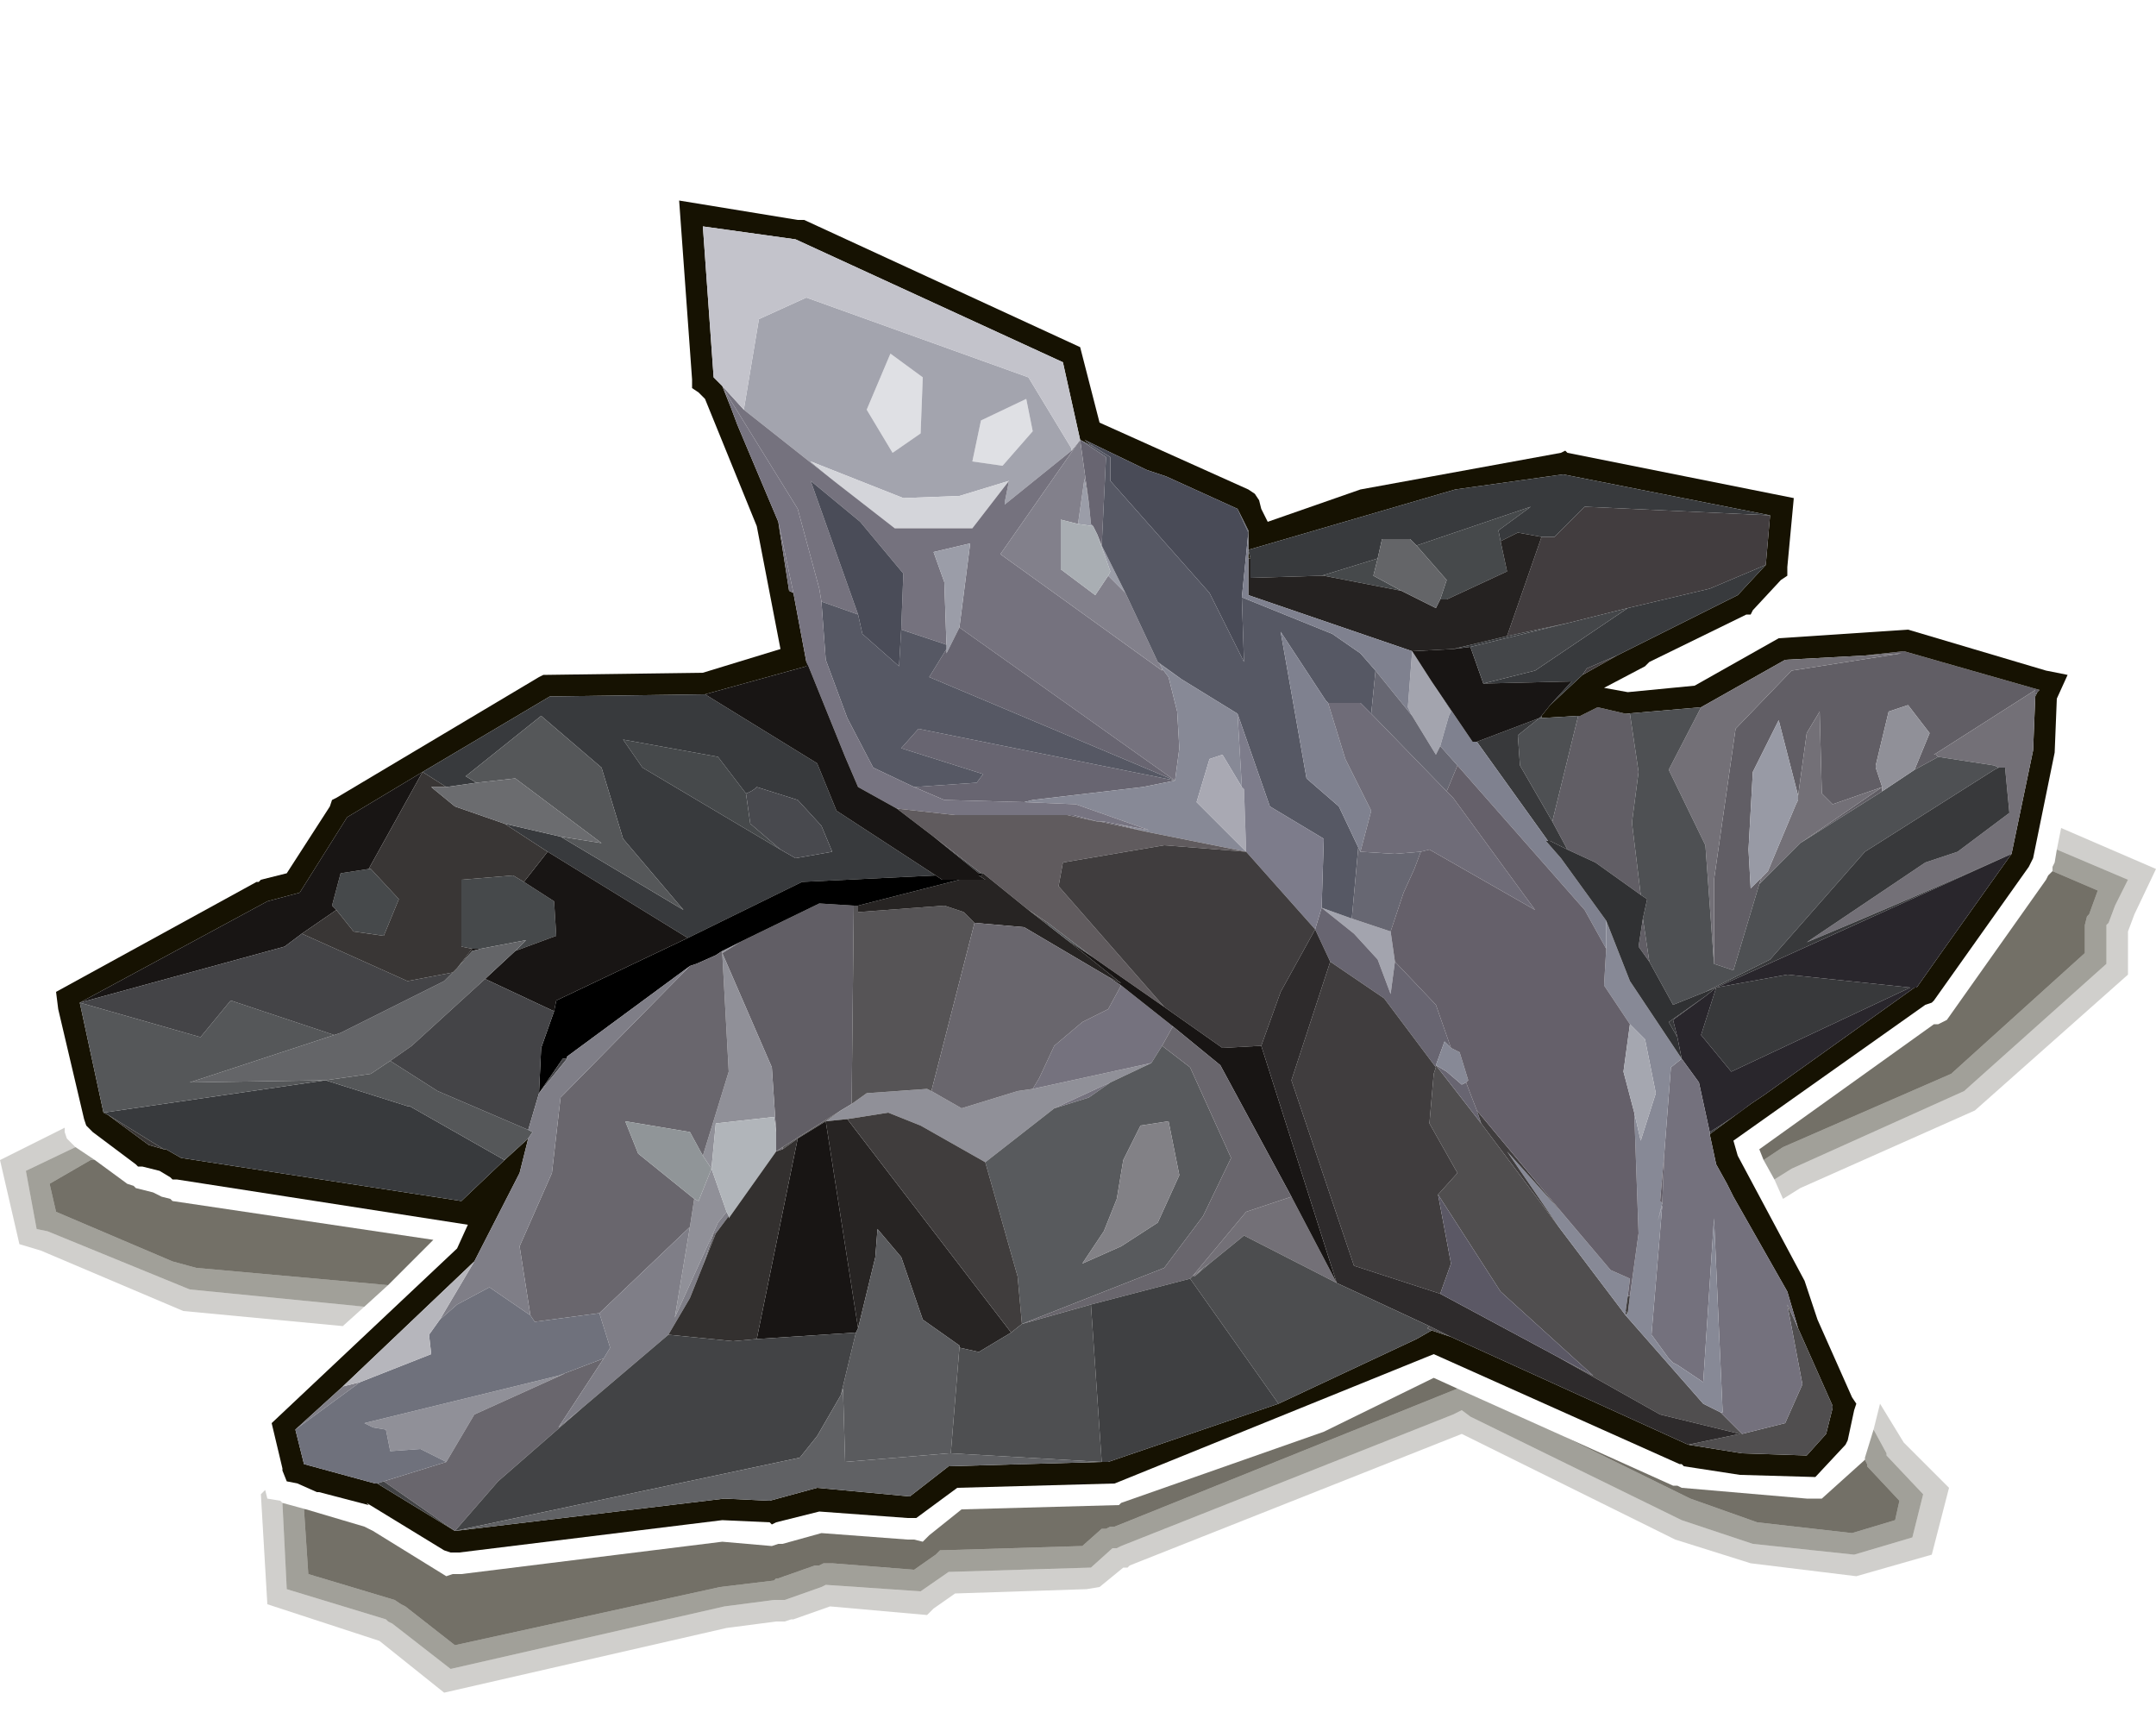
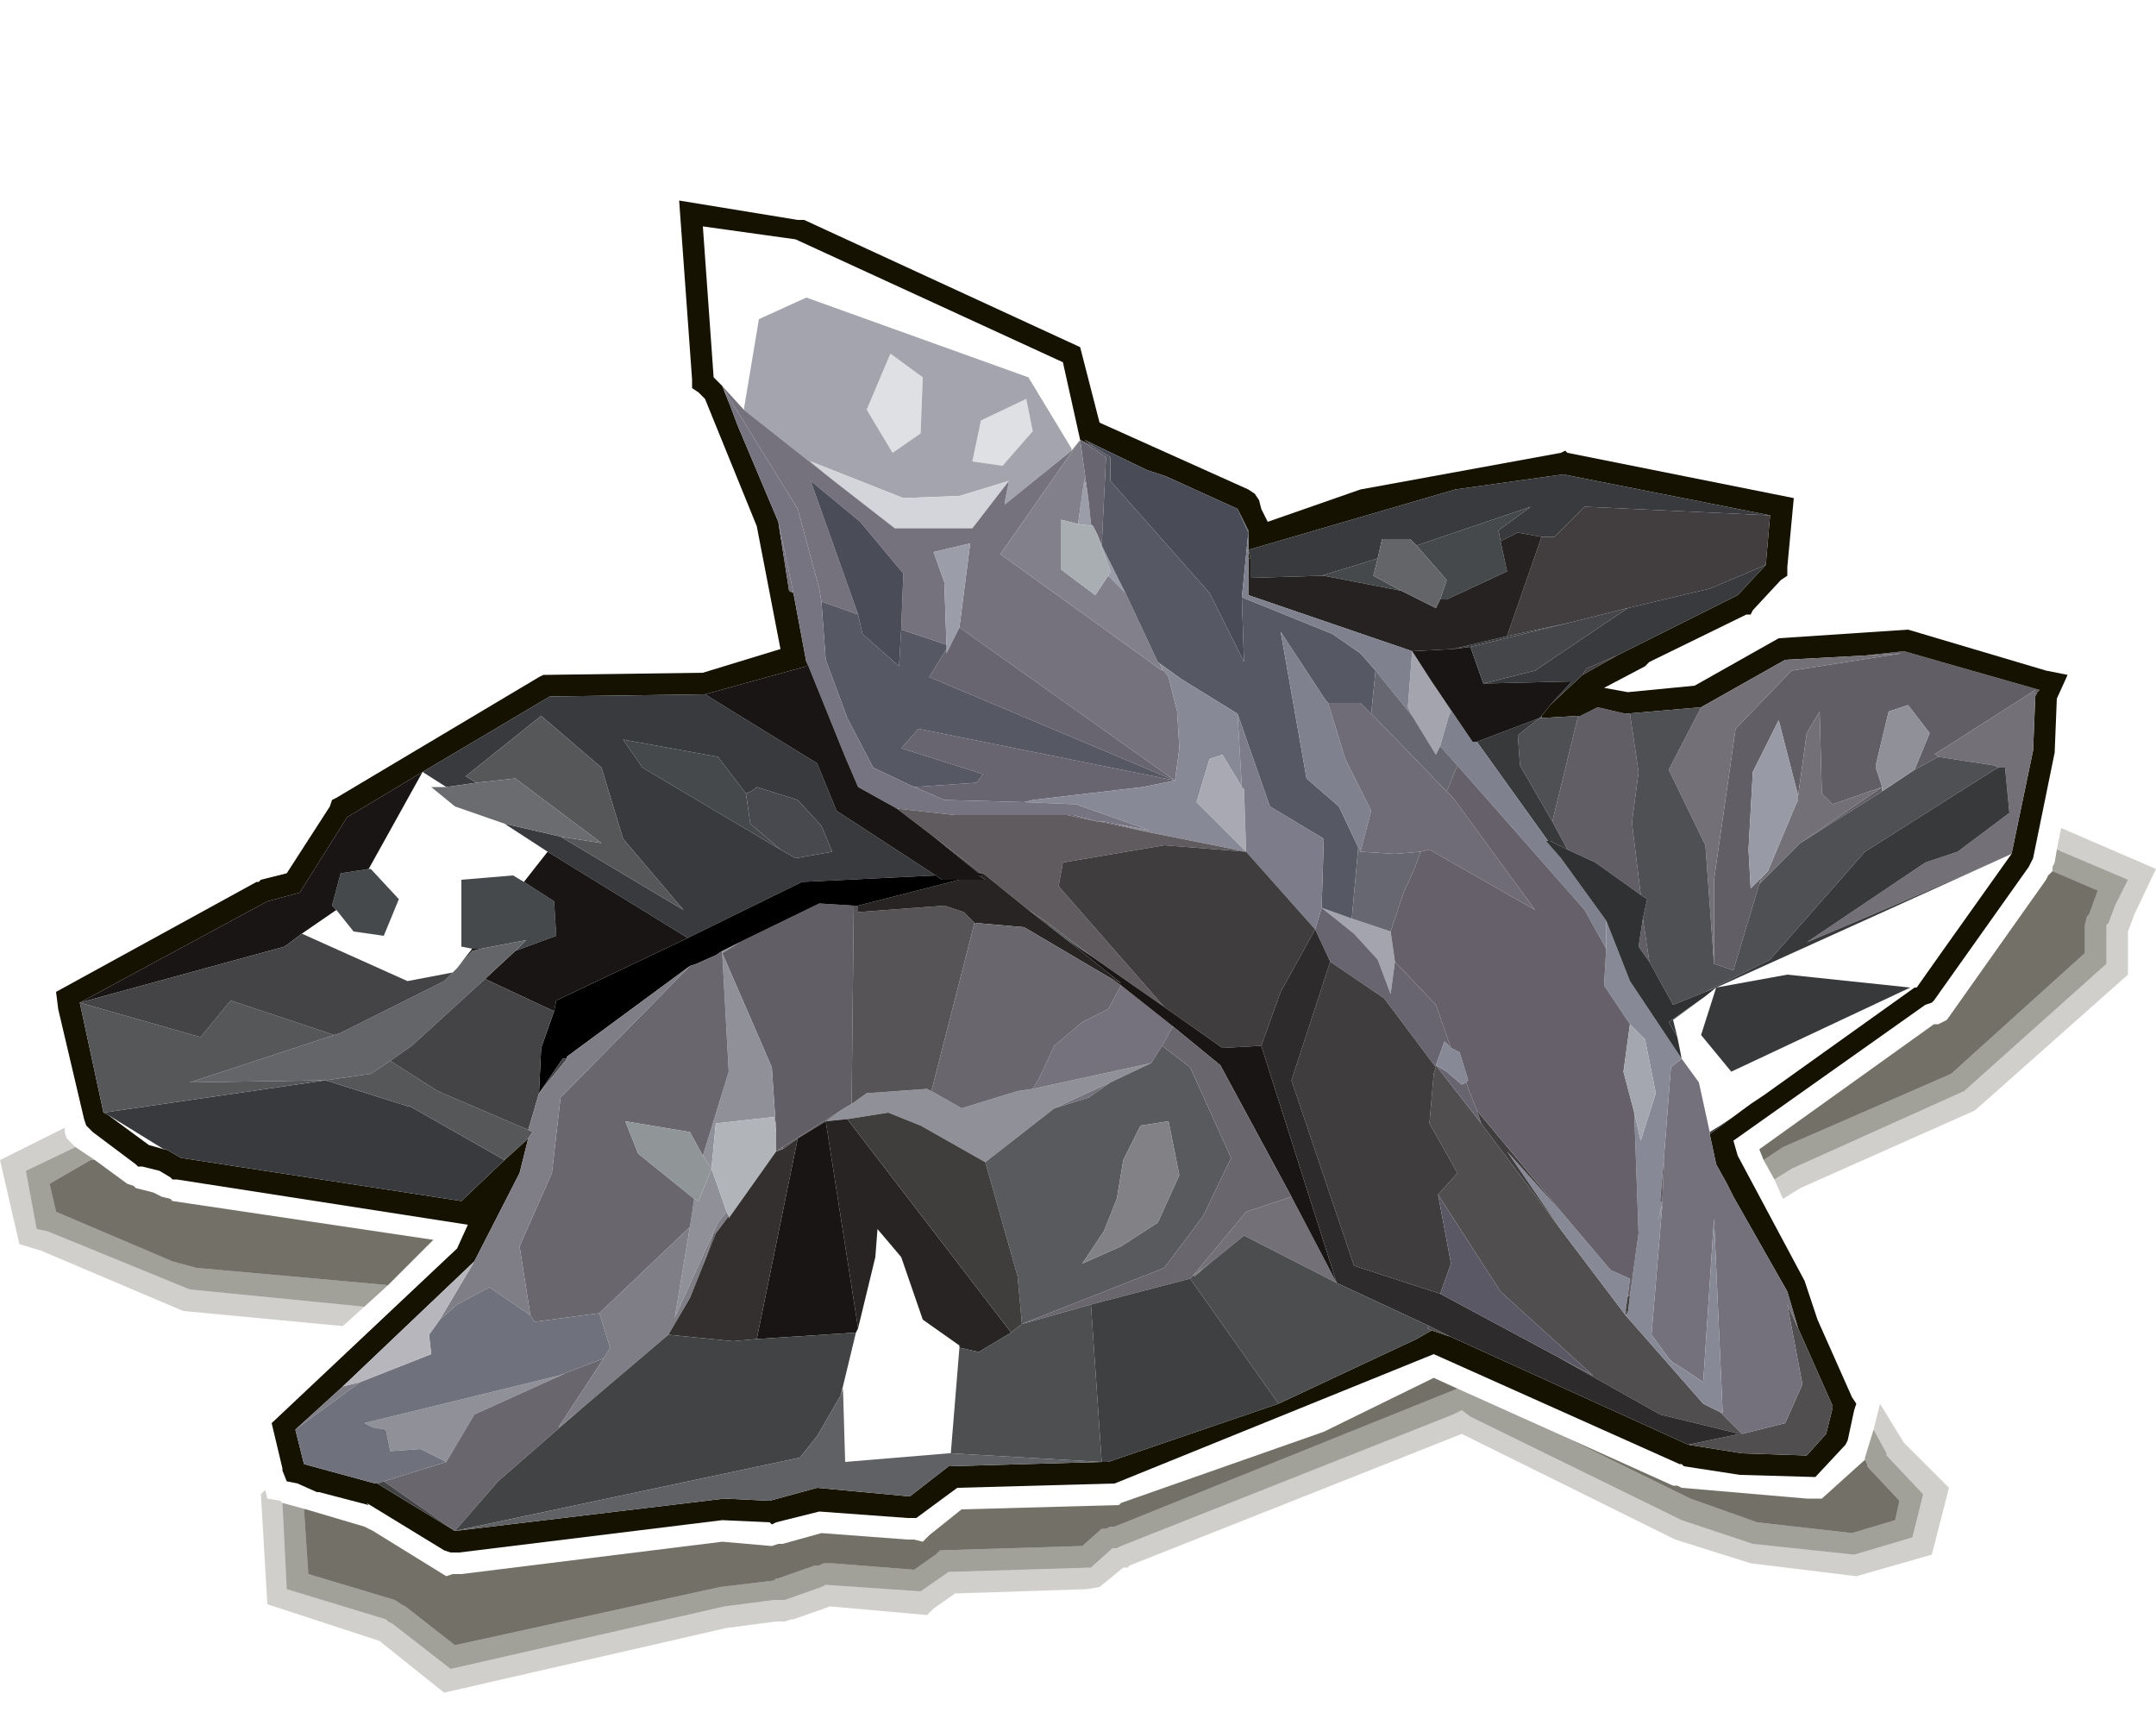
<svg xmlns="http://www.w3.org/2000/svg" xmlns:xlink="http://www.w3.org/1999/xlink" height="40.0px" width="50.0px">
  <g transform="matrix(1.0, 0.0, 0.0, 1.0, 0.0, 0.0)">
    <use height="40.0" transform="matrix(1.0, 0.0, 0.0, 1.0, 0.0, 0.0)" width="50.0" xlink:href="#shape0" />
  </g>
  <defs>
    <g id="shape0" transform="matrix(1.0, 0.0, 0.0, 1.0, 0.0, 0.0)">
      <path d="M47.2 16.1 L47.2 16.0 44.85 17.5 44.9 17.5 44.95 17.55 44.4 17.85 44.75 17.0 44.25 16.35 43.8 16.5 43.5 17.75 43.5 17.8 43.65 18.25 42.5 18.65 42.25 18.4 42.2 16.5 41.9 17.0 41.7 18.45 41.25 16.7 40.65 17.9 40.55 19.7 40.6 20.6 40.85 20.35 40.8 20.5 40.2 22.5 39.75 22.35 39.75 20.4 40.25 16.9 41.55 15.55 44.1 15.15 43.25 15.2 44.15 15.1 47.3 16.0 47.25 16.05 47.2 16.1 M36.6 16.6 L36.65 16.6 37.05 16.4 37.7 16.55 37.8 16.55 38.0 17.9 37.85 19.05 37.85 19.1 38.05 20.75 37.0 20.0 36.35 19.7 36.0 19.05 36.6 16.6 M43.65 18.25 L43.65 18.35 41.75 19.55 43.65 18.25 M17.15 21.85 L19.0 20.95 19.8 21.0 19.75 25.6 19.5 25.75 18.15 26.6 18.0 26.7 18.0 26.25 17.9 24.75 16.75 22.1 17.15 21.85 M38.25 22.3 L38.0 21.95 38.1 21.3 38.25 22.3" fill="#615e65" fill-rule="evenodd" stroke="none" />
      <path d="M47.25 16.05 L47.3 16.0 44.15 15.1 43.25 15.2 41.4 15.3 39.45 16.4 37.7 16.55 37.05 16.4 36.65 16.6 36.6 16.6 35.75 16.65 35.75 16.6 35.95 16.35 36.7 15.65 37.5 15.2 40.3 13.8 40.95 13.1 41.05 11.95 36.25 11.0 33.75 11.35 28.95 12.75 28.95 12.35 28.95 12.3 28.7 11.8 27.05 11.05 26.6 10.9 25.15 10.2 25.35 10.35 25.05 10.2 24.65 8.4 18.45 5.55 16.3 5.25 16.55 8.75 16.75 8.95 16.95 9.45 17.1 9.85 18.05 12.1 18.3 13.7 18.4 13.75 18.7 15.35 18.7 15.45 16.35 16.1 12.75 16.15 9.8 17.9 8.05 18.95 6.95 20.7 6.2 20.9 1.85 23.25 2.4 25.8 2.5 25.85 3.45 26.55 3.8 26.65 3.85 26.65 4.2 26.85 10.7 27.85 11.7 26.9 12.25 26.4 12.05 27.2 11.0 29.25 7.95 32.15 6.85 33.15 7.05 33.95 8.7 34.4 8.75 34.4 10.55 35.5 16.8 34.75 17.85 34.8 18.95 34.5 21.1 34.7 22.0 34.0 25.55 33.9 25.7 33.9 29.65 32.55 32.85 31.05 33.2 30.85 33.65 31.0 39.15 33.5 40.4 33.7 41.9 33.75 42.35 33.25 42.5 32.65 42.5 32.6 41.7 30.8 41.45 29.95 40.2 27.75 40.05 27.45 39.8 27.0 39.65 26.3 40.6 25.6 40.9 25.4 44.4 22.9 44.45 22.9 45.05 22.05 46.65 19.8 47.15 17.4 47.2 16.15 47.25 16.05 M47.95 15.65 L47.7 16.2 47.65 17.45 47.15 19.9 47.05 20.1 44.85 23.2 44.8 23.25 44.65 23.3 40.2 26.45 40.3 26.8 41.85 29.7 42.15 30.6 42.95 32.4 43.05 32.55 43.0 32.7 42.85 33.4 42.8 33.5 42.1 34.25 40.35 34.2 39.05 34.0 39.0 33.95 38.95 33.95 33.25 31.4 25.85 34.4 22.2 34.5 21.25 35.2 21.05 35.2 19.0 35.05 18.0 35.3 17.9 35.35 17.85 35.3 16.75 35.25 10.65 36.0 10.45 36.0 10.3 35.95 8.5 34.85 8.55 34.9 7.4 34.6 7.35 34.6 6.9 34.4 6.65 34.35 6.55 34.1 6.55 34.05 6.3 33.0 10.6 28.95 10.85 28.4 4.1 27.35 4.0 27.35 3.95 27.3 3.7 27.15 3.3 27.05 3.2 27.05 3.15 27.0 2.15 26.25 2.0 26.1 1.95 25.95 1.35 23.4 1.3 23.0 5.95 20.45 6.0 20.45 6.05 20.4 6.65 20.25 7.65 18.7 7.7 18.55 7.8 18.5 12.5 15.7 12.6 15.65 16.3 15.6 18.1 15.05 17.55 12.2 16.35 9.25 16.2 9.1 16.05 9.0 16.05 8.8 15.75 4.65 18.5 5.1 18.65 5.1 25.05 8.05 25.5 9.8 28.95 11.35 29.1 11.45 29.2 11.6 29.25 11.8 29.4 12.1 31.55 11.35 36.2 10.5 36.3 10.45 36.35 10.5 41.6 11.55 41.45 13.15 41.45 13.35 41.3 13.45 40.65 14.15 40.6 14.25 40.5 14.25 38.25 15.35 38.15 15.45 37.2 15.95 37.75 16.05 39.3 15.9 41.25 14.8 44.25 14.6 47.45 15.55 47.95 15.65 M28.95 12.95 L28.95 12.75 29.0 12.95 28.95 12.95" fill="#161202" fill-rule="evenodd" stroke="none" />
      <path d="M44.95 17.55 L44.9 17.5 44.85 17.5 47.2 16.0 47.2 16.1 47.2 16.15 47.15 17.4 46.65 19.8 Q44.3 20.85 41.9 21.85 L44.65 20.0 45.4 19.75 46.6 18.85 46.5 17.8 46.35 17.8 46.25 17.75 44.95 17.55 M43.25 15.2 L44.1 15.15 41.55 15.55 40.25 16.9 39.75 20.4 39.75 22.35 39.55 19.6 38.7 17.85 39.45 16.4 41.4 15.3 43.25 15.2 M40.8 20.5 L40.85 20.35 41.0 20.2 41.65 18.65 41.7 18.55 41.7 18.45 41.9 17.0 42.2 16.5 42.25 18.4 42.5 18.65 43.65 18.25 41.75 19.55 40.8 20.5 M27.9 29.4 L27.65 29.6 28.9 28.1 29.95 27.75 31.0 29.75 28.85 28.65 28.05 29.3 27.9 29.4" fill="#737077" fill-rule="evenodd" stroke="none" />
      <path d="M47.2 16.1 L47.25 16.05 47.2 16.15 47.2 16.1 M39.75 22.35 L40.2 22.5 40.8 20.5 41.75 19.55 43.65 18.35 44.4 17.85 44.95 17.55 46.25 17.75 46.35 17.8 46.25 17.85 43.25 19.75 41.05 22.25 39.55 23.0 38.8 23.3 38.25 22.3 38.1 21.3 38.2 20.85 38.05 20.75 37.85 19.1 37.85 19.05 38.0 17.9 37.8 16.55 37.7 16.55 39.45 16.4 38.7 17.85 39.55 19.6 39.75 22.35 M35.75 16.65 L36.6 16.6 36.0 19.05 35.25 17.75 35.2 17.05 35.7 16.65 35.75 16.65" fill="#4e5053" fill-rule="evenodd" stroke="none" />
      <path d="M46.35 17.8 L46.5 17.8 46.6 18.85 45.4 19.75 44.65 20.0 41.9 21.85 Q44.3 20.85 46.65 19.8 L39.8 22.9 39.55 23.0 41.05 22.25 43.25 19.75 46.25 17.85 46.35 17.8 M40.6 25.6 L39.65 26.3 39.65 26.25 Q40.15 25.95 40.6 25.6 M41.45 22.6 L44.3 22.9 40.15 24.85 39.45 24.0 39.8 22.9 41.45 22.6 M35.7 16.65 L35.2 17.05 35.25 17.75 36.0 19.05 36.35 19.7 35.95 19.5 35.9 19.5 34.25 17.2 35.7 16.65 M38.9 24.05 L38.7 23.7 39.55 23.1 38.8 23.65 38.9 24.05" fill="#38393b" fill-rule="evenodd" stroke="none" />
      <path d="M47.8 19.2 L48.15 17.45 48.2 16.35 48.6 15.35 44.3 14.1 44.05 14.1 41.35 14.3 41.2 14.3 41.95 13.55 41.95 13.2 42.15 11.15 36.4 10.0 36.25 9.95 36.15 10.0 33.5 10.35 29.65 11.45 29.65 11.4 29.55 11.25 29.5 11.05 29.3 10.95 29.15 10.9 25.9 9.45 25.5 7.7 18.8 4.65 18.65 4.6 18.6 4.6 15.2 4.05 15.55 8.85 15.55 9.2 15.7 9.35 15.85 9.45 15.9 9.55 17.05 12.35 17.5 14.7 16.2 15.1 12.45 15.15 12.35 15.2 12.25 15.3 7.55 18.05 7.45 18.15 7.35 18.2 7.25 18.3 7.2 18.45 6.75 19.25 6.35 19.8 5.85 19.95 5.75 20.0 5.7 20.0 0.7 22.75 0.8 23.1 0.85 23.5 1.5 26.15 0.0 26.9 0.0 0.0 50.0 0.0 50.0 20.15 47.8 19.2 M7.95 30.75 L5.95 32.65 5.7 32.85 5.9 33.4 6.15 34.55 6.05 34.65 6.2 37.2 8.8 38.05 10.3 39.25 16.85 37.75 18.0 37.6 18.2 37.6 18.35 37.55 18.4 37.55 19.25 37.25 21.5 37.45 21.65 37.3 22.15 36.95 25.2 36.85 25.5 36.8 26.05 36.35 26.15 36.35 26.2 36.3 33.9 33.25 38.85 35.7 40.6 36.25 43.05 36.55 44.8 36.05 45.2 34.5 44.15 33.45 43.6 32.55 43.6 32.5 43.5 32.35 41.35 27.8 41.75 27.55 45.8 25.75 49.35 22.6 49.35 21.6 49.5 21.2 50.0 20.15 50.0 40.0 0.0 40.0 0.0 26.9 0.45 28.85 0.95 29.0 4.25 30.4 7.95 30.75" fill="#161202" fill-opacity="0.0" fill-rule="evenodd" stroke="none" />
      <path d="M40.85 20.35 L40.6 20.6 40.55 19.7 40.65 17.9 41.25 16.7 41.7 18.45 41.7 18.55 41.65 18.65 41.0 20.2 40.85 20.35" fill="#989aa5" fill-rule="evenodd" stroke="none" />
      <path d="M43.65 18.25 L43.5 17.8 43.5 17.75 43.8 16.5 44.25 16.35 44.75 17.0 44.4 17.85 43.65 18.35 43.65 18.25 M16.75 22.05 L17.15 21.85 16.75 22.1 16.75 22.05 M23.95 25.25 L26.7 24.65 25.75 25.1 24.45 25.7 22.85 26.95 21.35 26.1 20.6 25.8 19.65 25.95 19.15 26.0 19.5 25.75 19.75 25.6 20.1 25.35 21.5 25.25 21.6 25.3 22.3 25.7 23.6 25.3 23.95 25.25 M18.0 26.25 L17.95 25.9 16.6 26.05 16.5 27.1 16.3 26.8 16.9 24.85 16.75 22.1 17.9 24.75 18.0 26.25 M16.5 27.1 L16.85 28.1 16.65 28.35 15.65 30.55 16.0 28.45 16.1 27.8 16.2 27.85 16.5 27.1 M12.95 31.9 L13.1 31.85 11.0 32.8 10.35 33.9 9.75 33.6 9.05 33.65 8.95 33.15 8.65 33.1 8.45 33.0 12.95 31.9" fill="#909098" fill-rule="evenodd" stroke="none" />
      <path d="M2.2 26.9 L2.95 27.45 3.1 27.5 3.15 27.55 3.55 27.65 3.75 27.75 3.95 27.8 4.0 27.85 10.05 28.75 9.0 29.8 4.55 29.4 4.0 29.25 1.3 28.1 1.15 27.45 2.1 26.9 2.2 26.9 M7.1 35.0 L8.45 35.4 8.65 35.5 10.35 36.55 10.5 36.5 10.7 36.5 16.75 35.75 17.9 35.85 18.05 35.8 18.15 35.8 19.05 35.55 21.05 35.7 21.2 35.7 21.4 35.75 21.55 35.6 22.3 35.0 25.95 34.9 26.0 34.85 30.7 33.2 33.25 31.95 33.8 32.2 25.85 35.4 25.75 35.4 25.65 35.45 25.55 35.45 25.1 35.85 21.8 35.95 21.7 36.05 21.2 36.4 19.3 36.25 19.1 36.25 19.0 36.3 18.9 36.3 18.05 36.6 18.0 36.6 17.95 36.65 16.7 36.8 10.55 38.15 9.4 37.25 9.3 37.2 9.15 37.1 7.15 36.5 7.05 35.0 7.1 35.0 M36.25 33.3 L38.8 34.45 38.9 34.45 39.0 34.5 41.9 34.75 42.25 34.75 43.25 33.85 43.3 33.95 43.3 34.0 44.05 34.8 43.95 35.25 42.95 35.55 40.75 35.3 39.2 34.75 36.25 33.3 M40.9 26.9 L40.8 26.65 44.85 23.75 44.95 23.75 45.15 23.65 47.45 20.4 47.5 20.3 47.6 20.2 48.65 20.65 48.45 21.2 48.4 21.25 48.35 21.45 48.35 22.1 45.25 24.9 41.35 26.6 40.9 26.9" fill="#161202" fill-opacity="0.6" fill-rule="evenodd" stroke="none" />
-       <path d="M39.8 22.9 L46.65 19.8 45.05 22.05 44.45 22.9 44.4 22.9 40.9 25.4 40.6 25.6 Q40.15 25.95 39.65 26.25 L39.4 25.1 39.0 24.55 38.9 24.05 38.8 23.65 39.55 23.1 39.8 22.9 39.45 24.0 40.15 24.85 44.3 22.9 41.45 22.6 39.8 22.9" fill="#29262c" fill-rule="evenodd" stroke="none" />
      <path d="M47.8 19.2 L50.0 20.15 49.5 21.2 49.35 21.6 49.35 22.6 45.8 25.75 41.75 27.55 41.35 27.8 41.15 27.35 41.55 27.1 45.55 25.3 48.85 22.35 48.85 21.45 48.9 21.4 49.05 21.0 49.35 20.4 47.7 19.7 47.8 19.2 M0.0 26.9 L1.5 26.15 1.5 26.25 1.55 26.4 1.75 26.6 0.6 27.15 0.85 28.5 1.1 28.55 4.4 29.9 8.45 30.3 7.95 30.75 4.25 30.4 0.95 29.0 0.45 28.85 0.0 26.9 M6.15 34.55 L6.2 34.75 6.5 34.8 6.55 34.85 6.65 36.85 8.95 37.55 9.0 37.6 9.1 37.65 10.45 38.7 16.8 37.25 17.95 37.1 18.2 37.1 19.05 36.8 19.15 36.75 21.35 36.9 22.0 36.45 25.3 36.35 25.8 35.9 25.9 35.9 26.0 35.85 33.7 32.8 33.9 32.7 34.1 32.85 39.0 35.25 40.65 35.8 43.0 36.05 44.35 35.65 44.6 34.65 43.75 33.75 43.75 33.7 43.45 33.15 43.6 32.55 44.15 33.45 45.2 34.5 44.8 36.05 43.05 36.55 40.6 36.25 38.85 35.7 33.9 33.25 26.2 36.3 26.15 36.35 26.05 36.35 25.5 36.8 25.2 36.85 22.15 36.95 21.65 37.3 21.5 37.45 19.25 37.25 18.4 37.55 18.35 37.55 18.2 37.6 18.0 37.6 16.85 37.75 10.3 39.25 8.8 38.05 6.2 37.2 6.05 34.65 6.15 34.55" fill="#161202" fill-opacity="0.2" fill-rule="evenodd" stroke="none" />
      <path d="M1.75 26.6 L2.2 26.9 2.1 26.9 1.15 27.45 1.3 28.1 4.0 29.25 4.55 29.4 9.0 29.8 8.45 30.3 4.4 29.9 1.1 28.55 0.85 28.5 0.6 27.15 1.75 26.6 M6.55 34.85 L7.1 35.0 7.05 35.0 7.15 36.5 9.15 37.1 9.3 37.2 9.4 37.25 10.55 38.15 16.7 36.8 17.95 36.65 18.0 36.6 18.05 36.6 18.9 36.3 19.0 36.3 19.1 36.25 19.3 36.25 21.2 36.4 21.7 36.05 21.8 35.95 25.1 35.85 25.55 35.45 25.65 35.45 25.75 35.4 25.85 35.4 33.8 32.2 36.25 33.3 39.2 34.75 40.75 35.3 42.95 35.55 43.95 35.25 44.05 34.8 43.3 34.0 43.3 33.95 43.25 33.85 43.25 33.8 43.45 33.15 43.75 33.7 43.75 33.75 44.6 34.65 44.35 35.65 43.0 36.05 40.65 35.8 39.0 35.25 34.1 32.85 33.9 32.7 33.7 32.8 26.0 35.85 25.9 35.9 25.8 35.9 25.3 36.35 22.0 36.45 21.35 36.9 19.15 36.75 19.05 36.8 18.2 37.1 17.95 37.1 16.8 37.25 10.45 38.7 9.1 37.65 9.0 37.6 8.95 37.55 6.65 36.85 6.55 34.85 M41.15 27.35 L40.9 26.9 41.35 26.6 45.25 24.9 48.35 22.1 48.35 21.45 48.4 21.25 48.45 21.2 48.65 20.65 47.6 20.2 47.6 20.1 47.65 20.0 47.7 19.7 49.35 20.4 49.05 21.0 48.9 21.4 48.85 21.45 48.85 22.35 45.55 25.3 41.55 27.1 41.15 27.35" fill="#161202" fill-opacity="0.4" fill-rule="evenodd" stroke="none" />
      <path d="M41.05 11.95 L40.95 13.1 39.65 13.65 37.75 14.1 36.35 14.45 34.95 14.75 35.75 12.45 36.05 12.45 36.75 11.75 41.05 11.95 M37.5 15.2 L36.7 15.65 36.8 15.5 37.5 15.2" fill="#423d3f" fill-rule="evenodd" stroke="none" />
      <path d="M41.7 30.8 L42.5 32.6 42.5 32.65 42.35 33.25 41.9 33.75 40.4 33.7 39.15 33.5 40.35 33.25 38.5 32.8 36.1 31.45 36.95 31.9 34.8 29.95 33.35 27.7 33.8 27.2 33.15 26.05 33.25 24.9 33.3 24.75 33.3 24.7 34.35 26.05 36.15 28.45 37.7 30.5 39.5 32.55 39.9 32.75 40.4 33.25 41.4 33.0 41.8 32.1 41.45 30.25 41.7 30.8 M33.65 31.0 L33.2 30.85 33.1 30.8 33.15 30.75 33.65 31.0 M37.7 30.4 L37.75 30.45 37.7 30.5 37.7 30.4" fill="#504e4f" fill-rule="evenodd" stroke="none" />
      <path d="M39.65 26.3 L39.8 27.0 40.05 27.45 40.2 27.75 41.45 29.95 41.7 30.8 41.45 30.25 41.8 32.1 41.4 33.0 40.4 33.25 39.9 32.75 39.95 32.75 39.75 28.25 39.5 32.05 38.9 31.65 38.8 31.6 38.7 31.5 38.3 30.95 38.55 27.95 38.45 28.3 38.55 27.9 38.6 26.7 38.75 24.75 39.0 24.55 39.4 25.1 39.65 26.25 39.65 26.3" fill="#74717d" fill-rule="evenodd" stroke="none" />
      <path d="M32.85 12.65 L35.5 11.75 34.75 12.3 34.8 12.55 34.95 13.25 33.55 13.9 33.4 13.9 33.55 13.45 32.85 12.65 M30.65 13.35 L31.95 12.95 31.85 13.35 32.5 13.7 30.7 13.35 30.65 13.35 M7.8 21.1 L7.7 21.0 7.9 20.25 8.55 20.15 8.6 20.15 9.25 20.85 8.9 21.7 8.2 21.6 7.8 21.1 M11.95 22.05 L12.2 21.8 11.15 22.0 10.95 22.0 10.7 21.95 10.7 20.4 11.9 20.3 12.15 20.45 12.85 20.9 12.9 21.7 11.95 22.05 M18.1 19.7 L14.9 17.8 14.45 17.15 16.65 17.55 17.3 18.4 17.4 19.1 18.1 19.7" fill="#46494b" fill-rule="evenodd" stroke="none" />
      <path d="M11.7 26.9 L10.7 27.85 4.2 26.85 3.85 26.65 3.8 26.65 2.5 25.85 2.4 25.8 7.55 25.05 9.45 25.65 9.5 25.65 11.7 26.9 M9.8 17.9 L12.75 16.15 16.35 16.1 18.95 17.7 19.4 18.8 21.7 20.3 18.6 20.45 15.95 21.75 12.7 19.75 11.7 19.1 13.0 19.4 15.85 21.1 14.45 19.45 13.95 17.8 12.55 16.6 10.8 18.0 11.05 18.15 10.35 18.25 9.8 17.9 M28.95 12.75 L33.75 11.35 36.25 11.0 41.05 11.95 36.75 11.75 36.05 12.45 35.75 12.45 35.2 12.35 34.8 12.55 34.75 12.3 35.5 11.75 32.85 12.65 32.7 12.5 32.05 12.5 31.95 12.95 30.65 13.35 29.0 13.4 29.0 12.95 28.95 12.75 M40.95 13.1 L40.3 13.8 37.5 15.2 36.8 15.5 36.7 15.65 35.95 16.35 36.45 15.8 34.4 15.85 35.6 15.55 37.75 14.1 39.65 13.65 40.95 13.1 M35.75 16.6 L35.75 16.65 35.7 16.65 35.75 16.6 M22.7 20.25 L21.65 19.4 22.75 20.25 22.7 20.25 M36.35 14.45 L34.1 15.0 33.7 15.05 34.95 14.75 36.35 14.45 M17.3 18.4 L16.65 17.55 14.45 17.15 14.9 17.8 18.1 19.7 18.45 19.9 19.3 19.75 19.05 19.15 18.5 18.55 17.55 18.25 Q17.45 18.35 17.3 18.4" fill="#383a3d" fill-rule="evenodd" stroke="none" />
      <path d="M22.55 10.7 L22.75 9.75 23.8 9.25 23.95 10.0 23.25 10.8 22.55 10.7 M20.65 8.2 L21.4 8.75 21.35 10.05 20.7 10.5 20.1 9.5 20.65 8.2" fill="#dfe0e4" fill-rule="evenodd" stroke="none" />
      <path d="M20.65 8.2 L20.1 9.5 20.7 10.5 21.35 10.05 21.4 8.75 20.65 8.2 M22.55 10.7 L23.25 10.8 23.95 10.0 23.8 9.25 22.75 9.75 22.55 10.7 M19.4 11.2 L17.25 9.5 17.6 7.4 18.7 6.9 23.85 8.75 24.85 10.4 24.85 10.45 23.3 11.7 23.3 11.65 23.4 11.15 22.25 11.5 20.95 11.55 18.8 10.7 19.4 11.2 M30.65 21.05 L31.35 21.3 32.25 21.6 32.35 22.3 32.25 23.05 31.95 22.25 31.4 21.65 30.65 21.05 M32.75 15.1 L33.2 15.8 33.65 16.5 33.6 16.6 33.4 17.3 33.3 17.5 32.75 16.6 32.65 16.4 32.75 15.1" fill="#a3a4ae" fill-rule="evenodd" stroke="none" />
      <path d="M23.4 11.15 L22.55 12.25 20.75 12.25 19.4 11.2 18.8 10.7 20.95 11.55 22.25 11.5 23.4 11.15" fill="#d4d5da" fill-rule="evenodd" stroke="none" />
      <path d="M18.4 13.75 L18.3 13.7 18.05 12.1 18.4 13.75 M16.95 9.45 L16.75 8.95 17.25 9.5 19.4 11.2 20.75 12.25 22.55 12.25 23.4 11.15 23.3 11.65 23.3 11.7 24.85 10.45 25.05 10.2 23.2 12.85 26.95 15.55 26.95 15.5 27.1 15.7 27.3 16.5 27.35 17.35 27.25 18.1 22.25 14.55 22.5 12.6 21.65 12.8 21.9 13.5 21.95 14.95 20.9 14.6 20.95 13.3 19.95 12.1 18.8 11.15 19.9 14.25 19.05 13.95 19.0 13.65 18.5 11.8 16.8 9.05 16.95 9.45 M23.95 25.25 L24.1 25.0 24.45 24.25 25.1 23.7 25.7 23.4 26.0 22.85 27.2 23.8 26.95 24.25 26.7 24.65 23.95 25.25 M24.45 25.7 L25.75 25.1 25.25 25.45 24.45 25.7" fill="#75727e" fill-rule="evenodd" stroke="none" />
-       <path d="M16.75 8.95 L16.55 8.75 16.3 5.25 18.45 5.55 24.65 8.4 25.05 10.2 24.85 10.45 24.85 10.4 23.85 8.75 18.7 6.9 17.6 7.4 17.25 9.5 16.75 8.95" fill="#c3c3cb" fill-rule="evenodd" stroke="none" />
      <path d="M25.55 12.65 L26.1 13.75 25.7 13.35 25.75 13.25 25.45 12.4 25.55 12.65 M25.0 12.15 L25.15 11.1 25.25 11.65 25.3 12.15 25.35 12.2 25.0 12.15 M21.95 14.95 L21.9 13.5 21.65 12.8 22.5 12.6 22.25 14.55 21.95 15.15 21.95 15.05 21.95 14.95" fill="#9b9da8" fill-rule="evenodd" stroke="none" />
      <path d="M34.35 26.05 L33.3 24.7 33.3 24.75 32.1 23.15 30.85 22.3 30.5 21.55 30.65 21.05 31.4 21.65 31.95 22.25 32.25 23.05 32.35 22.3 33.3 23.3 33.65 24.3 33.5 24.15 33.3 24.7 33.55 24.85 33.9 25.15 34.0 25.1 34.25 25.75 34.35 26.05 M25.05 10.2 L25.65 10.6 25.55 12.65 25.45 12.4 25.35 12.2 25.3 12.15 25.25 11.65 25.05 10.2 M26.85 15.35 L27.4 15.75 26.9 15.4 26.85 15.35 M27.25 18.1 L26.5 18.25 23.95 18.55 23.75 18.6 21.9 18.55 21.2 18.25 22.65 18.15 22.8 17.95 20.9 17.35 21.3 16.9 27.25 18.1 21.55 15.7 21.95 15.05 21.95 15.15 22.25 14.55 27.25 18.1 M25.85 19.1 L26.65 19.3 25.5 19.05 25.6 19.05 25.85 19.1 M24.75 18.9 L24.9 18.9 25.45 19.05 24.75 18.9" fill="#686571" fill-rule="evenodd" stroke="none" />
      <path d="M26.1 13.75 L26.85 15.35 26.9 15.4 26.95 15.5 26.95 15.55 23.2 12.85 25.05 10.2 25.25 11.65 25.15 11.1 25.0 12.15 24.6 12.05 24.6 13.2 25.4 13.8 25.7 13.35 26.1 13.75" fill="#82808b" fill-rule="evenodd" stroke="none" />
      <path d="M25.7 13.35 L25.4 13.8 24.6 13.2 24.6 12.05 25.0 12.15 25.35 12.2 25.45 12.4 25.75 13.25 25.7 13.35" fill="#a9aeb3" fill-rule="evenodd" stroke="none" />
      <path d="M25.35 10.35 L25.15 10.2 26.6 10.9 27.05 11.05 28.7 11.8 28.95 12.35 28.8 13.85 28.85 15.35 28.05 13.75 25.75 11.15 25.75 10.6 25.35 10.35" fill="#494b57" fill-rule="evenodd" stroke="none" />
      <path d="M25.05 10.2 L25.35 10.35 25.75 10.6 25.75 11.15 28.05 13.75 28.85 15.35 28.8 13.85 30.9 14.7 31.55 15.15 31.9 15.55 31.8 16.55 31.55 16.3 30.8 16.3 30.75 16.25 29.7 14.65 30.3 18.05 31.05 18.7 31.5 19.65 31.35 21.3 30.65 21.05 30.7 19.45 29.45 18.7 28.7 16.55 27.4 15.75 26.85 15.35 26.1 13.75 25.55 12.65 25.65 10.6 25.05 10.2 M28.7 11.8 L28.95 12.3 28.95 12.35 28.7 11.8 M21.95 14.95 L21.95 15.05 21.55 15.7 27.25 18.1 21.3 16.9 20.9 17.35 22.8 17.95 22.65 18.15 21.2 18.25 20.25 17.8 19.65 16.65 19.15 15.3 19.05 13.95 19.9 14.25 20.0 14.7 20.85 15.45 20.9 14.6 21.95 14.95" fill="#565864" fill-rule="evenodd" stroke="none" />
      <path d="M33.4 13.9 L33.55 13.9 34.95 13.25 34.8 12.55 35.2 12.35 35.75 12.45 34.95 14.75 33.7 15.05 32.75 15.1 28.95 13.8 28.95 12.95 29.0 12.95 29.0 13.4 30.65 13.35 30.7 13.35 32.5 13.7 33.3 14.1 33.4 13.9" fill="#252221" fill-rule="evenodd" stroke="none" />
      <path d="M28.95 12.35 L28.95 12.75 28.95 12.95 28.95 13.8 32.75 15.1 32.65 16.4 32.75 16.6 31.9 15.55 31.55 15.15 30.9 14.7 28.8 13.85 28.95 12.35 M31.5 19.65 L31.05 18.7 30.3 18.05 29.7 14.65 30.75 16.25 30.8 16.3 31.2 17.6 31.8 18.8 31.55 19.75 31.5 19.65 M33.2 15.8 L34.15 17.2 34.25 17.2 35.9 19.5 35.85 19.5 36.2 19.9 37.25 21.35 37.25 22.0 36.75 21.1 33.8 17.75 33.4 17.3 33.6 16.6 33.65 16.5 33.2 15.8" fill="#7f818f" fill-rule="evenodd" stroke="none" />
      <path d="M39.9 32.75 L39.5 32.55 37.7 30.5 36.15 28.45 34.95 26.7 36.25 28.15 37.35 29.45 37.8 29.65 37.75 30.05 37.7 30.4 37.7 30.5 37.75 30.45 37.8 30.05 38.0 28.6 37.9 25.8 38.05 26.45 38.4 25.35 38.15 24.1 37.8 23.75 37.2 22.85 37.25 22.0 37.25 21.35 37.8 22.75 39.0 24.55 38.75 24.75 38.6 26.7 38.5 27.85 38.55 27.9 38.45 28.3 38.55 27.95 38.3 30.95 38.7 31.5 38.8 31.6 38.9 31.65 39.5 32.05 39.75 28.25 39.95 32.75 39.9 32.75 M27.4 15.75 L28.7 16.55 28.8 18.25 28.35 17.5 28.05 17.6 27.75 18.6 28.9 19.75 26.65 19.3 25.85 19.1 26.65 19.25 24.95 18.65 23.75 18.6 23.95 18.55 26.5 18.25 27.25 18.1 27.35 17.35 27.3 16.5 27.1 15.7 26.95 15.5 26.9 15.4 27.4 15.75 M33.65 24.3 L33.85 24.4 34.05 25.05 34.0 25.1 33.9 25.15 33.55 24.85 33.3 24.7 33.5 24.15 33.65 24.3" fill="#878996" fill-rule="evenodd" stroke="none" />
      <path d="M28.9 19.75 L27.75 18.6 28.05 17.6 28.35 17.5 28.8 18.25 28.85 18.3 28.9 19.75" fill="#a9a9b3" fill-rule="evenodd" stroke="none" />
      <path d="M28.7 16.55 L29.45 18.7 30.7 19.45 30.65 21.05 30.5 21.55 28.9 19.75 28.85 18.3 28.8 18.25 28.7 16.55" fill="#7d7c8b" fill-rule="evenodd" stroke="none" />
      <path d="M20.9 14.6 L20.85 15.45 20.0 14.7 19.9 14.25 18.8 11.15 19.95 12.1 20.95 13.3 20.9 14.6" fill="#4a4c58" fill-rule="evenodd" stroke="none" />
      <path d="M18.7 15.35 L18.4 13.75 18.05 12.1 17.1 9.85 16.95 9.45 16.8 9.05 18.5 11.8 19.0 13.65 19.05 13.95 19.15 15.3 19.65 16.65 20.25 17.8 21.2 18.25 21.9 18.55 23.75 18.6 24.95 18.65 26.65 19.25 25.85 19.1 25.6 19.05 25.5 19.05 25.45 19.05 24.9 18.9 24.75 18.9 22.15 18.9 20.8 18.75 19.9 18.25 19.6 17.55 18.75 15.45 18.7 15.35" fill="#777481" fill-rule="evenodd" stroke="none" />
      <path d="M26.65 19.3 L28.9 19.75 27.0 19.6 24.65 20.0 24.55 20.55 27.0 23.35 25.35 22.2 24.3 21.4 23.85 21.1 22.8 20.25 22.75 20.25 21.65 19.4 20.8 18.75 22.15 18.9 24.75 18.9 25.45 19.05 25.5 19.05 26.65 19.3" fill="#605b5e" fill-rule="evenodd" stroke="none" />
      <path d="M36.15 28.45 L34.35 26.05 34.25 25.75 36.25 28.15 34.95 26.7 36.15 28.45 M33.3 24.75 L33.25 24.9 33.15 26.05 33.8 27.2 33.35 27.7 33.65 29.3 33.4 30.0 31.4 29.35 29.95 25.05 30.85 22.3 32.1 23.15 33.3 24.75 M27.0 23.35 L24.55 20.55 24.65 20.0 27.0 19.6 28.9 19.75 30.5 21.55 29.7 23.0 29.25 24.25 28.35 24.3 27.0 23.35 M37.75 30.05 L37.8 30.05 37.75 30.45 37.7 30.4 37.75 30.05" fill="#403d3e" fill-rule="evenodd" stroke="none" />
      <path d="M23.85 21.1 L24.3 21.4 24.3 21.45 23.85 21.1 M19.8 21.0 L19.9 21.0 19.9 21.15 21.9 21.0 22.35 21.15 22.6 21.4 21.6 25.3 21.5 25.25 20.1 25.35 19.75 25.6 19.8 21.0 M19.5 25.75 L19.15 26.0 18.5 26.4 18.15 26.65 18.15 26.6 19.5 25.75" fill="#565456" fill-rule="evenodd" stroke="none" />
      <path d="M22.8 20.25 L23.85 21.1 24.3 21.45 24.75 21.8 26.0 22.8 25.7 22.65 23.75 21.5 22.6 21.4 22.35 21.15 21.9 21.0 19.9 21.15 19.9 21.0 22.25 20.4 22.85 20.4 22.7 20.3 22.75 20.3 22.8 20.25 M19.15 26.0 L19.65 25.95 23.45 30.9 22.7 31.35 22.25 31.25 22.25 31.2 21.4 30.6 20.9 29.15 20.35 28.5 20.3 29.15 19.9 30.8 19.15 26.0" fill="#272423" fill-rule="evenodd" stroke="none" />
      <path d="M24.3 21.4 L25.35 22.2 24.75 21.8 24.3 21.45 24.3 21.4 M26.7 24.65 L26.95 24.25 27.6 24.75 28.55 26.85 27.9 28.2 27.0 29.4 23.7 30.7 23.6 29.6 22.85 26.95 24.45 25.7 25.25 25.45 25.75 25.1 26.7 24.65 M26.45 26.1 L26.05 26.9 25.9 27.8 25.6 28.55 25.1 29.3 26.0 28.9 26.85 28.35 27.35 27.25 27.1 26.0 26.45 26.1 M27.7 29.6 L27.9 29.4 28.05 29.3 27.7 29.6" fill="#585a5d" fill-rule="evenodd" stroke="none" />
      <path d="M21.7 20.3 L21.85 20.4 22.25 20.4 19.9 21.0 19.8 21.0 19.0 20.95 17.15 21.85 16.75 22.05 16.6 22.15 16.15 22.35 16.0 22.4 13.15 24.5 13.15 24.55 13.1 24.55 13.05 24.55 12.5 25.35 12.55 24.3 12.85 23.45 12.9 23.2 15.95 21.75 18.6 20.45 21.7 20.3 M22.7 20.3 L22.7 20.25 22.75 20.25 22.8 20.25 22.75 20.3 22.7 20.3" fill="#000000" fill-rule="evenodd" stroke="none" />
      <path d="M1.85 23.25 L6.2 20.9 6.95 20.7 8.05 18.95 9.8 17.9 8.55 20.15 7.9 20.25 7.7 21.0 7.8 21.1 7.0 21.65 6.6 21.95 1.85 23.25 M16.35 16.1 L18.7 15.45 18.7 15.35 18.75 15.45 19.6 17.55 19.9 18.25 20.8 18.75 21.65 19.4 22.7 20.25 22.7 20.3 22.85 20.4 22.25 20.4 21.85 20.4 21.7 20.3 19.4 18.8 18.95 17.7 16.35 16.1 M35.95 16.35 L35.75 16.6 35.7 16.65 34.25 17.2 34.15 17.2 33.2 15.8 32.75 15.1 33.7 15.05 34.1 15.0 34.4 15.85 36.45 15.8 35.95 16.35 M25.35 22.2 L27.0 23.35 28.35 24.3 29.25 24.25 31.0 29.75 29.95 27.75 28.3 24.7 27.2 23.8 26.0 22.85 25.7 22.65 26.0 22.8 24.75 21.8 25.35 22.2 M15.95 21.75 L12.9 23.2 12.85 23.45 11.25 22.7 11.95 22.05 12.9 21.7 12.85 20.9 12.15 20.45 12.7 19.75 15.95 21.75 M11.15 22.0 L10.95 22.05 10.6 22.45 10.95 22.0 11.15 22.0 M19.15 26.0 L19.9 30.8 19.85 30.9 17.55 31.05 18.5 26.4 19.15 26.0" fill="#181514" fill-rule="evenodd" stroke="none" />
      <path d="M16.0 22.4 L16.15 22.35 16.6 22.15 16.75 22.05 16.75 22.1 16.9 24.85 16.3 26.8 16.0 26.25 14.5 26.0 14.8 26.75 16.1 27.8 16.0 28.45 13.9 30.45 12.4 30.65 12.3 30.5 12.05 28.9 12.8 27.2 13.0 25.45 16.0 22.4 M26.0 22.85 L25.7 23.4 25.1 23.7 24.45 24.25 24.1 25.0 23.95 25.25 23.6 25.3 22.3 25.7 21.6 25.3 22.6 21.4 23.75 21.5 25.7 22.65 26.0 22.85 M26.95 24.25 L27.2 23.8 28.3 24.7 29.95 27.75 28.9 28.1 27.65 29.6 27.9 29.4 27.7 29.6 27.65 29.6 27.6 29.65 25.3 30.25 23.7 30.7 27.0 29.4 27.9 28.2 28.55 26.85 27.6 24.75 26.95 24.25 M18.15 26.6 L18.15 26.65 18.0 26.7 18.15 26.6 M16.3 29.35 L16.55 28.6 16.6 28.6 16.3 29.35 M14.0 31.5 L12.95 33.1 13.5 32.65 11.55 34.35 10.55 35.5 8.9 34.35 10.35 33.9 11.0 32.8 13.1 31.85 12.95 31.9 14.0 31.5" fill="#69666d" fill-rule="evenodd" stroke="none" />
      <path d="M39.15 33.5 L33.65 31.0 33.15 30.75 31.0 29.75 29.25 24.25 29.7 23.0 30.5 21.55 30.85 22.3 29.95 25.05 31.4 29.35 33.4 30.0 36.1 31.45 38.5 32.8 40.35 33.25 39.15 33.5" fill="#2e2b2c" fill-rule="evenodd" stroke="none" />
      <path d="M36.35 14.45 L37.75 14.1 35.6 15.55 34.4 15.85 34.1 15.0 36.35 14.45" fill="#444649" fill-rule="evenodd" stroke="none" />
      <path d="M32.85 12.65 L33.55 13.45 33.4 13.9 33.3 14.1 32.5 13.7 31.85 13.35 31.95 12.95 32.05 12.5 32.7 12.5 32.85 12.65 M11.25 22.7 L9.55 24.25 9.05 24.6 8.6 24.9 7.55 25.05 4.4 25.1 7.75 24.0 7.9 23.95 10.3 22.75 10.5 22.55 10.6 22.45 10.95 22.05 11.15 22.0 12.2 21.8 11.95 22.05 11.25 22.7" fill="#646568" fill-rule="evenodd" stroke="none" />
      <path d="M30.8 16.3 L31.55 16.3 31.8 16.55 33.55 18.35 33.7 18.5 35.6 21.1 33.15 19.7 32.95 19.75 32.35 19.8 31.55 19.75 31.8 18.8 31.2 17.6 30.8 16.3" fill="#6f6c78" fill-rule="evenodd" stroke="none" />
      <path d="M31.35 21.3 L31.5 19.65 31.55 19.75 32.35 19.8 32.95 19.75 32.8 20.15 32.55 20.7 32.25 21.6 31.35 21.3 M31.8 16.55 L31.9 15.55 32.75 16.6 33.3 17.5 33.4 17.3 33.8 17.75 33.55 18.35 31.8 16.55" fill="#676772" fill-rule="evenodd" stroke="none" />
      <path d="M32.35 22.3 L32.25 21.6 32.55 20.7 32.8 20.15 32.95 19.75 33.15 19.7 35.6 21.1 33.7 18.5 33.55 18.35 33.8 17.75 36.75 21.1 37.25 22.0 37.2 22.85 37.8 23.75 37.65 24.85 37.9 25.8 38.0 28.6 37.8 30.05 37.75 30.05 37.8 29.65 37.35 29.45 36.25 28.15 34.25 25.75 34.0 25.1 34.05 25.05 33.85 24.4 33.65 24.3 33.3 23.3 32.35 22.3 M38.6 26.7 L38.55 27.9 38.5 27.85 38.6 26.7" fill="#65606a" fill-rule="evenodd" stroke="none" />
      <path d="M39.55 23.0 L39.8 22.9 39.55 23.1 38.7 23.7 38.9 24.05 39.0 24.55 37.8 22.75 37.25 21.35 36.2 19.9 35.85 19.5 35.9 19.5 35.95 19.5 36.35 19.7 37.0 20.0 38.05 20.75 38.2 20.85 38.1 21.3 38.0 21.95 38.25 22.3 38.8 23.3 39.55 23.0" fill="#303133" fill-rule="evenodd" stroke="none" />
      <path d="M37.9 25.8 L37.65 24.85 37.8 23.75 38.15 24.1 38.4 25.35 38.05 26.45 37.9 25.8" fill="#a5a7b0" fill-rule="evenodd" stroke="none" />
      <path d="M12.25 26.4 L11.7 26.9 9.5 25.65 9.45 25.65 7.55 25.05 2.4 25.8 1.85 23.25 4.65 24.05 5.35 23.2 7.75 24.0 4.4 25.1 7.55 25.05 8.6 24.9 9.05 24.6 10.15 25.3 12.25 26.2 12.35 26.25 12.25 26.4 M11.05 18.15 L10.8 18.0 12.55 16.6 13.95 17.8 14.45 19.45 15.85 21.1 13.0 19.4 13.95 19.55 11.95 18.05 11.05 18.15" fill="#555759" fill-rule="evenodd" stroke="none" />
      <path d="M12.85 23.45 L12.55 24.3 12.5 25.35 13.05 24.55 13.1 24.55 13.15 24.55 12.5 25.35 12.25 26.2 10.15 25.3 9.05 24.6 9.55 24.25 11.25 22.7 12.85 23.45 M7.75 24.0 L5.35 23.2 4.65 24.05 1.85 23.25 6.6 21.95 7.0 21.65 9.45 22.75 10.5 22.55 10.3 22.75 7.9 23.95 7.75 24.0" fill="#444447" fill-rule="evenodd" stroke="none" />
-       <path d="M3.8 26.65 L3.45 26.55 2.5 25.85 3.8 26.65 M7.0 21.65 L7.8 21.1 8.2 21.6 8.9 21.7 9.25 20.85 8.6 20.15 8.55 20.15 9.8 17.9 10.35 18.25 10.0 18.25 10.55 18.7 11.7 19.1 12.7 19.75 12.15 20.45 11.9 20.3 10.7 20.4 10.7 21.95 10.95 22.0 10.6 22.45 10.5 22.55 9.45 22.75 7.0 21.65" fill="#393635" fill-rule="evenodd" stroke="none" />
      <path d="M17.3 18.4 Q17.45 18.35 17.55 18.25 L18.5 18.55 19.05 19.15 19.3 19.75 18.45 19.9 18.1 19.7 17.4 19.1 17.3 18.4" fill="#48494e" fill-rule="evenodd" stroke="none" />
      <path d="M10.35 18.25 L11.05 18.15 11.95 18.05 13.95 19.55 13.0 19.4 11.7 19.1 10.55 18.7 10.0 18.25 10.35 18.25" fill="#6b6c6f" fill-rule="evenodd" stroke="none" />
      <path d="M6.85 33.15 L7.95 32.15 8.35 32.05 6.85 33.15 M11.0 29.25 L12.05 27.2 12.25 26.4 12.35 26.25 12.25 26.2 12.5 25.35 13.15 24.55 13.15 24.5 16.0 22.4 13.0 25.45 12.8 27.2 12.05 28.9 12.3 30.5 11.35 29.85 10.6 30.25 10.2 30.6 11.0 29.25 M16.85 28.1 L16.9 28.2 16.6 28.6 16.55 28.6 16.3 29.35 16.0 30.1 15.5 30.95 13.5 32.65 12.95 33.1 14.0 31.5 14.15 31.25 13.9 30.45 16.0 28.45 15.65 30.55 16.65 28.35 16.85 28.1" fill="#7f7e87" fill-rule="evenodd" stroke="none" />
      <path d="M16.5 27.1 L16.6 26.05 17.95 25.9 18.0 26.25 18.0 26.7 16.9 28.25 16.9 28.2 16.85 28.1 16.5 27.1" fill="#b1b5ba" fill-rule="evenodd" stroke="none" />
      <path d="M18.15 26.65 L18.5 26.4 17.55 31.05 17.0 31.1 15.5 30.95 16.0 30.1 16.3 29.35 16.6 28.6 16.9 28.2 16.9 28.25 18.0 26.7 18.15 26.65" fill="#33302f" fill-rule="evenodd" stroke="none" />
      <path d="M16.3 26.8 L16.5 27.1 16.2 27.85 16.1 27.8 14.8 26.75 14.5 26.0 16.0 26.25 16.3 26.8" fill="#909598" fill-rule="evenodd" stroke="none" />
-       <path d="M19.9 30.8 L20.3 29.15 20.35 28.5 20.9 29.15 21.4 30.6 22.25 31.2 22.25 31.25 22.05 33.7 22.0 33.7 19.6 33.9 19.55 32.2 19.5 32.35 19.85 30.9 19.9 30.8" fill="#5a5b5e" fill-rule="evenodd" stroke="none" />
      <path d="M8.75 34.4 L8.7 34.4 7.05 33.95 6.85 33.15 8.35 32.05 10.0 31.4 9.95 30.95 10.2 30.6 10.6 30.25 11.35 29.85 12.3 30.5 12.4 30.65 13.9 30.45 14.15 31.25 14.0 31.5 12.95 31.9 8.45 33.0 8.65 33.1 8.95 33.15 9.05 33.65 9.75 33.6 10.35 33.9 8.9 34.35 8.75 34.4" fill="#6f717c" fill-rule="evenodd" stroke="none" />
      <path d="M7.95 32.15 L11.0 29.25 10.2 30.6 9.95 30.95 10.0 31.4 8.35 32.05 7.95 32.15" fill="#b6b6bc" fill-rule="evenodd" stroke="none" />
      <path d="M10.55 35.5 L8.75 34.4 8.9 34.35 10.55 35.5 11.55 34.35 13.5 32.65 15.5 30.95 17.0 31.1 17.55 31.05 19.85 30.9 19.5 32.35 18.95 33.3 18.55 33.8 10.55 35.5" fill="#424345" fill-rule="evenodd" stroke="none" />
      <path d="M25.55 33.9 L22.0 34.0 21.1 34.7 18.95 34.5 17.85 34.8 16.8 34.75 10.55 35.5 18.55 33.8 18.95 33.3 19.5 32.35 19.55 32.2 19.6 33.9 22.0 33.7 22.05 33.7 25.55 33.9" fill="#606164" fill-rule="evenodd" stroke="none" />
      <path d="M33.2 30.85 L32.85 31.05 29.65 32.55 27.6 29.65 27.65 29.6 27.7 29.6 28.05 29.3 28.85 28.65 31.0 29.75 33.15 30.75 33.1 30.8 33.2 30.85" fill="#4c4d4f" fill-rule="evenodd" stroke="none" />
      <path d="M33.35 27.7 L34.8 29.95 36.95 31.9 36.1 31.45 33.4 30.0 33.65 29.3 33.35 27.7" fill="#5b5865" fill-rule="evenodd" stroke="none" />
      <path d="M26.45 26.1 L27.1 26.0 27.35 27.25 26.85 28.35 26.0 28.9 25.1 29.3 25.6 28.55 25.9 27.8 26.05 26.9 26.45 26.1" fill="#828186" fill-rule="evenodd" stroke="none" />
      <path d="M19.65 25.95 L20.6 25.8 21.35 26.1 22.85 26.95 23.6 29.6 23.7 30.7 23.45 30.9 19.65 25.95" fill="#403d3d" fill-rule="evenodd" stroke="none" />
      <path d="M22.25 31.25 L22.7 31.35 23.45 30.9 23.7 30.7 25.3 30.25 25.55 33.9 22.05 33.7 22.25 31.25" fill="#4e4f51" fill-rule="evenodd" stroke="none" />
      <path d="M29.65 32.55 L25.7 33.9 25.55 33.9 25.3 30.25 27.6 29.65 29.65 32.55" fill="#3f4042" fill-rule="evenodd" stroke="none" />
    </g>
  </defs>
</svg>